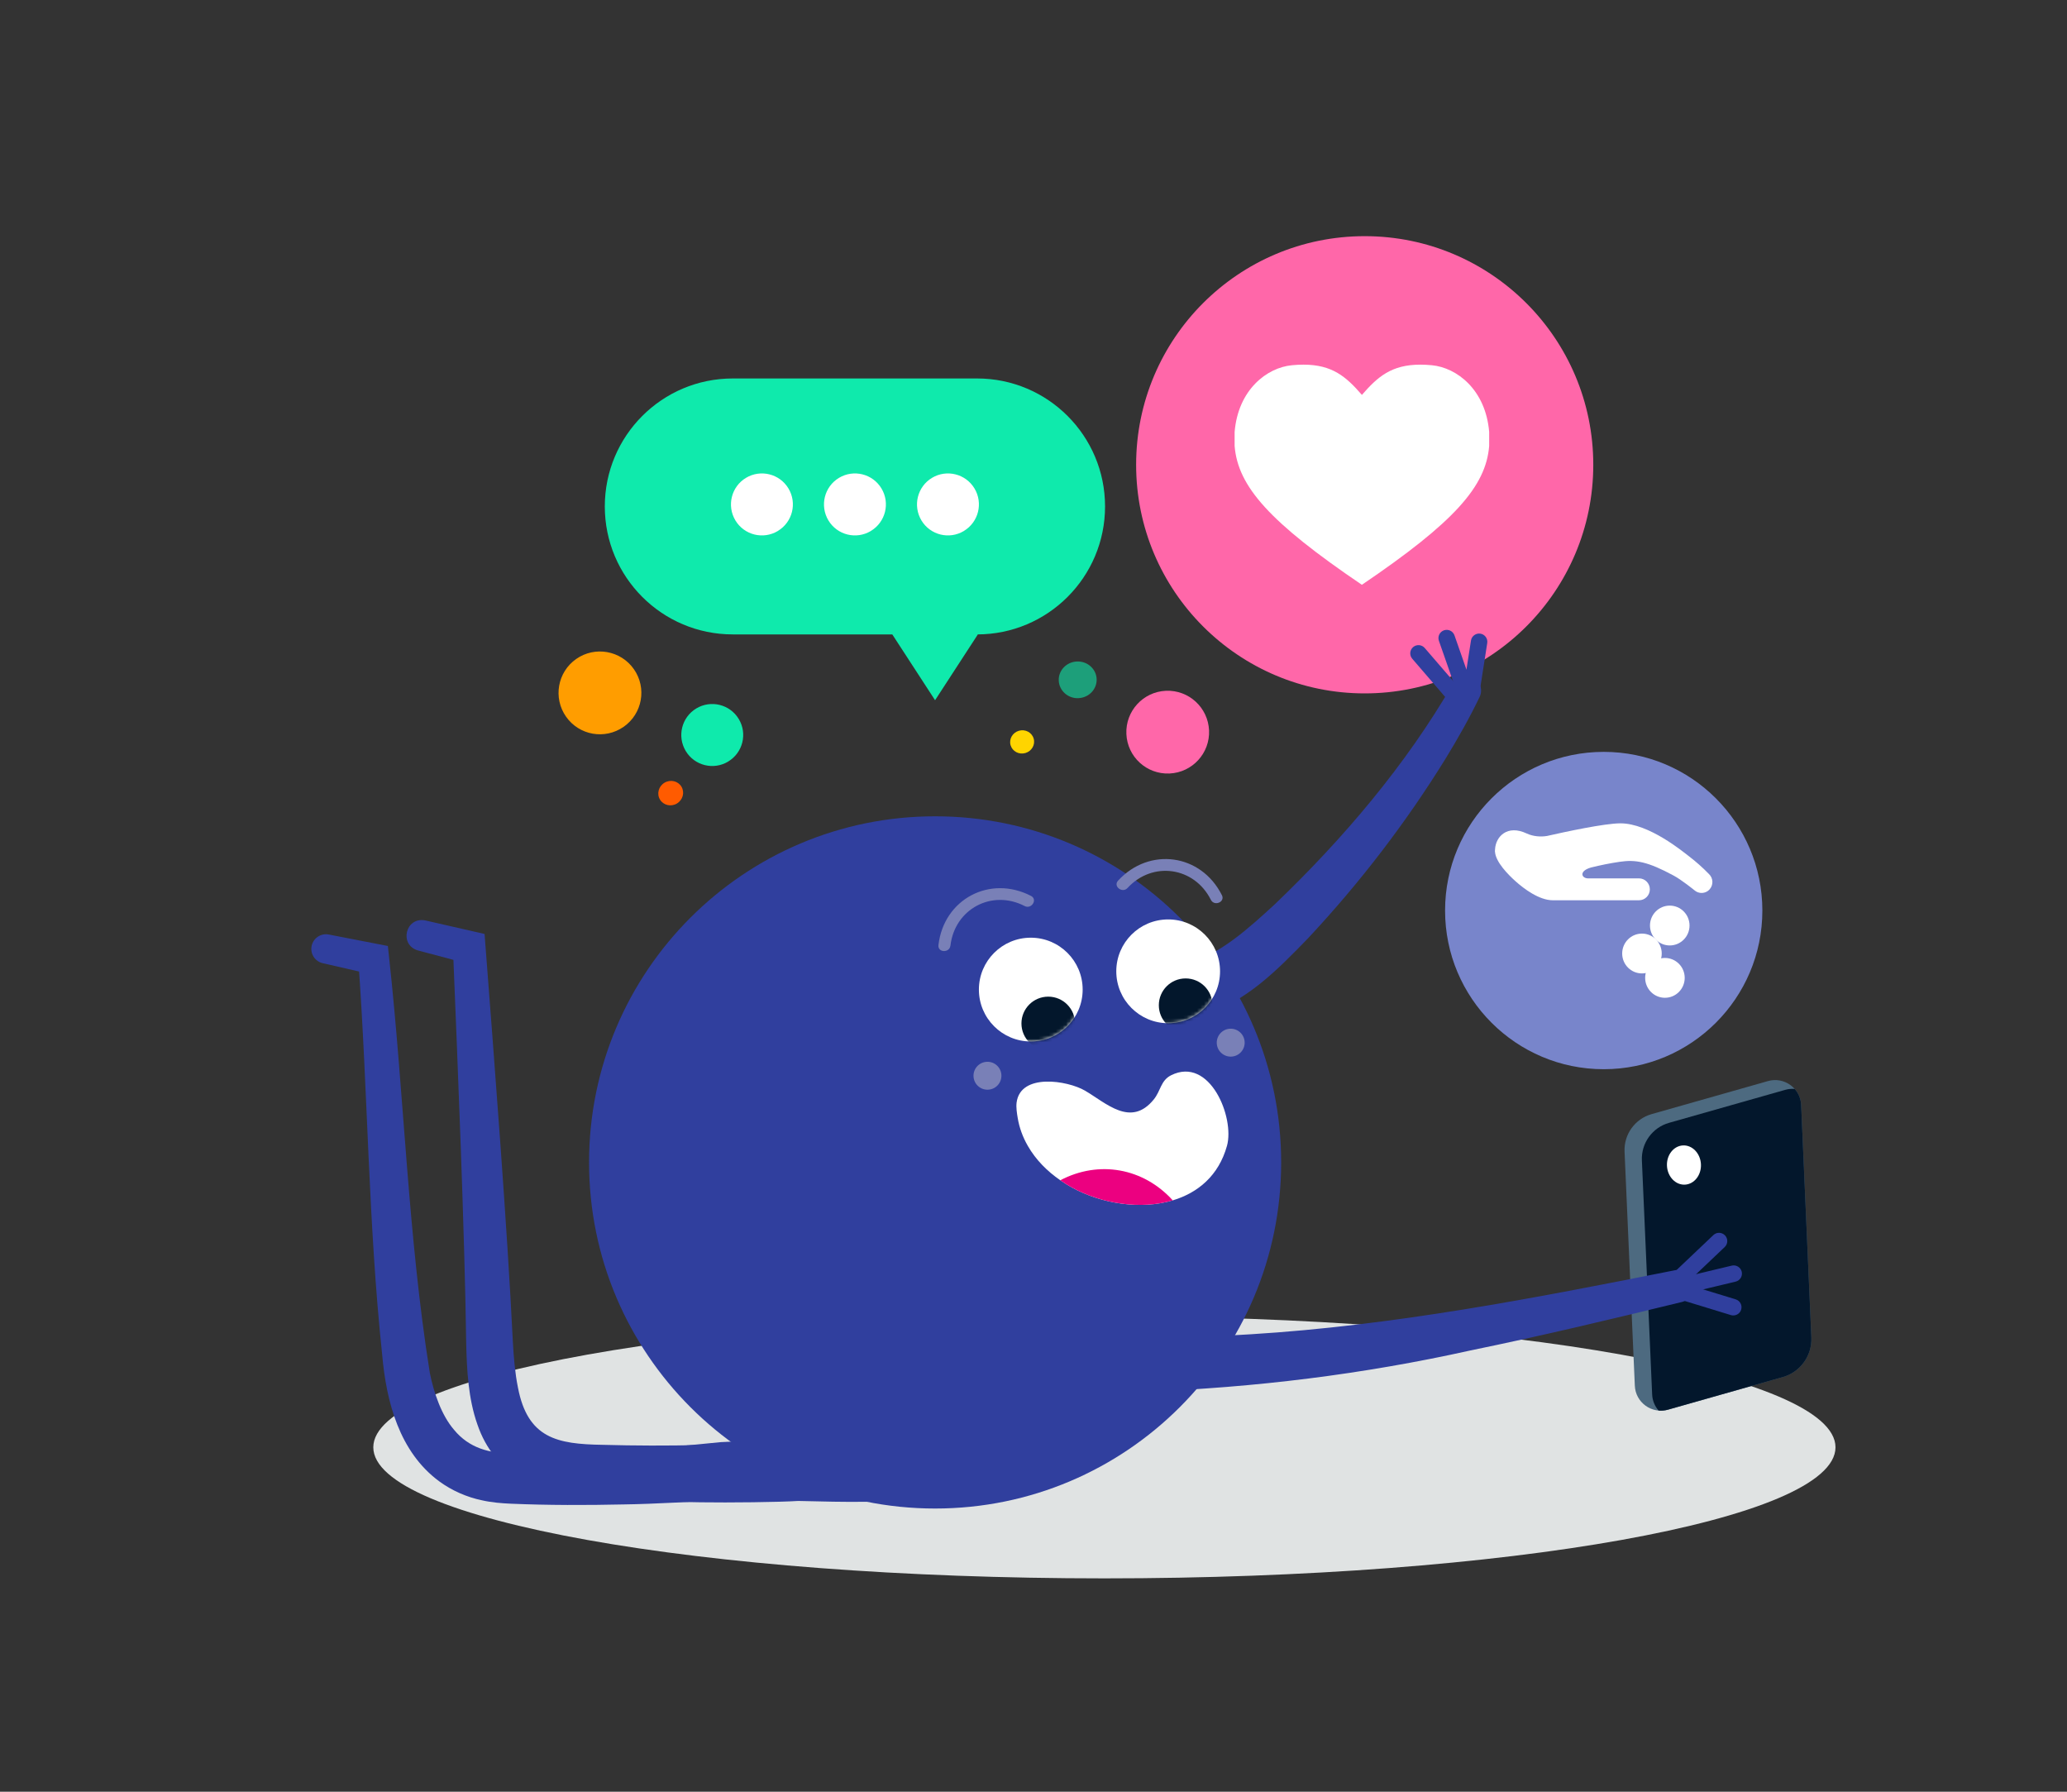
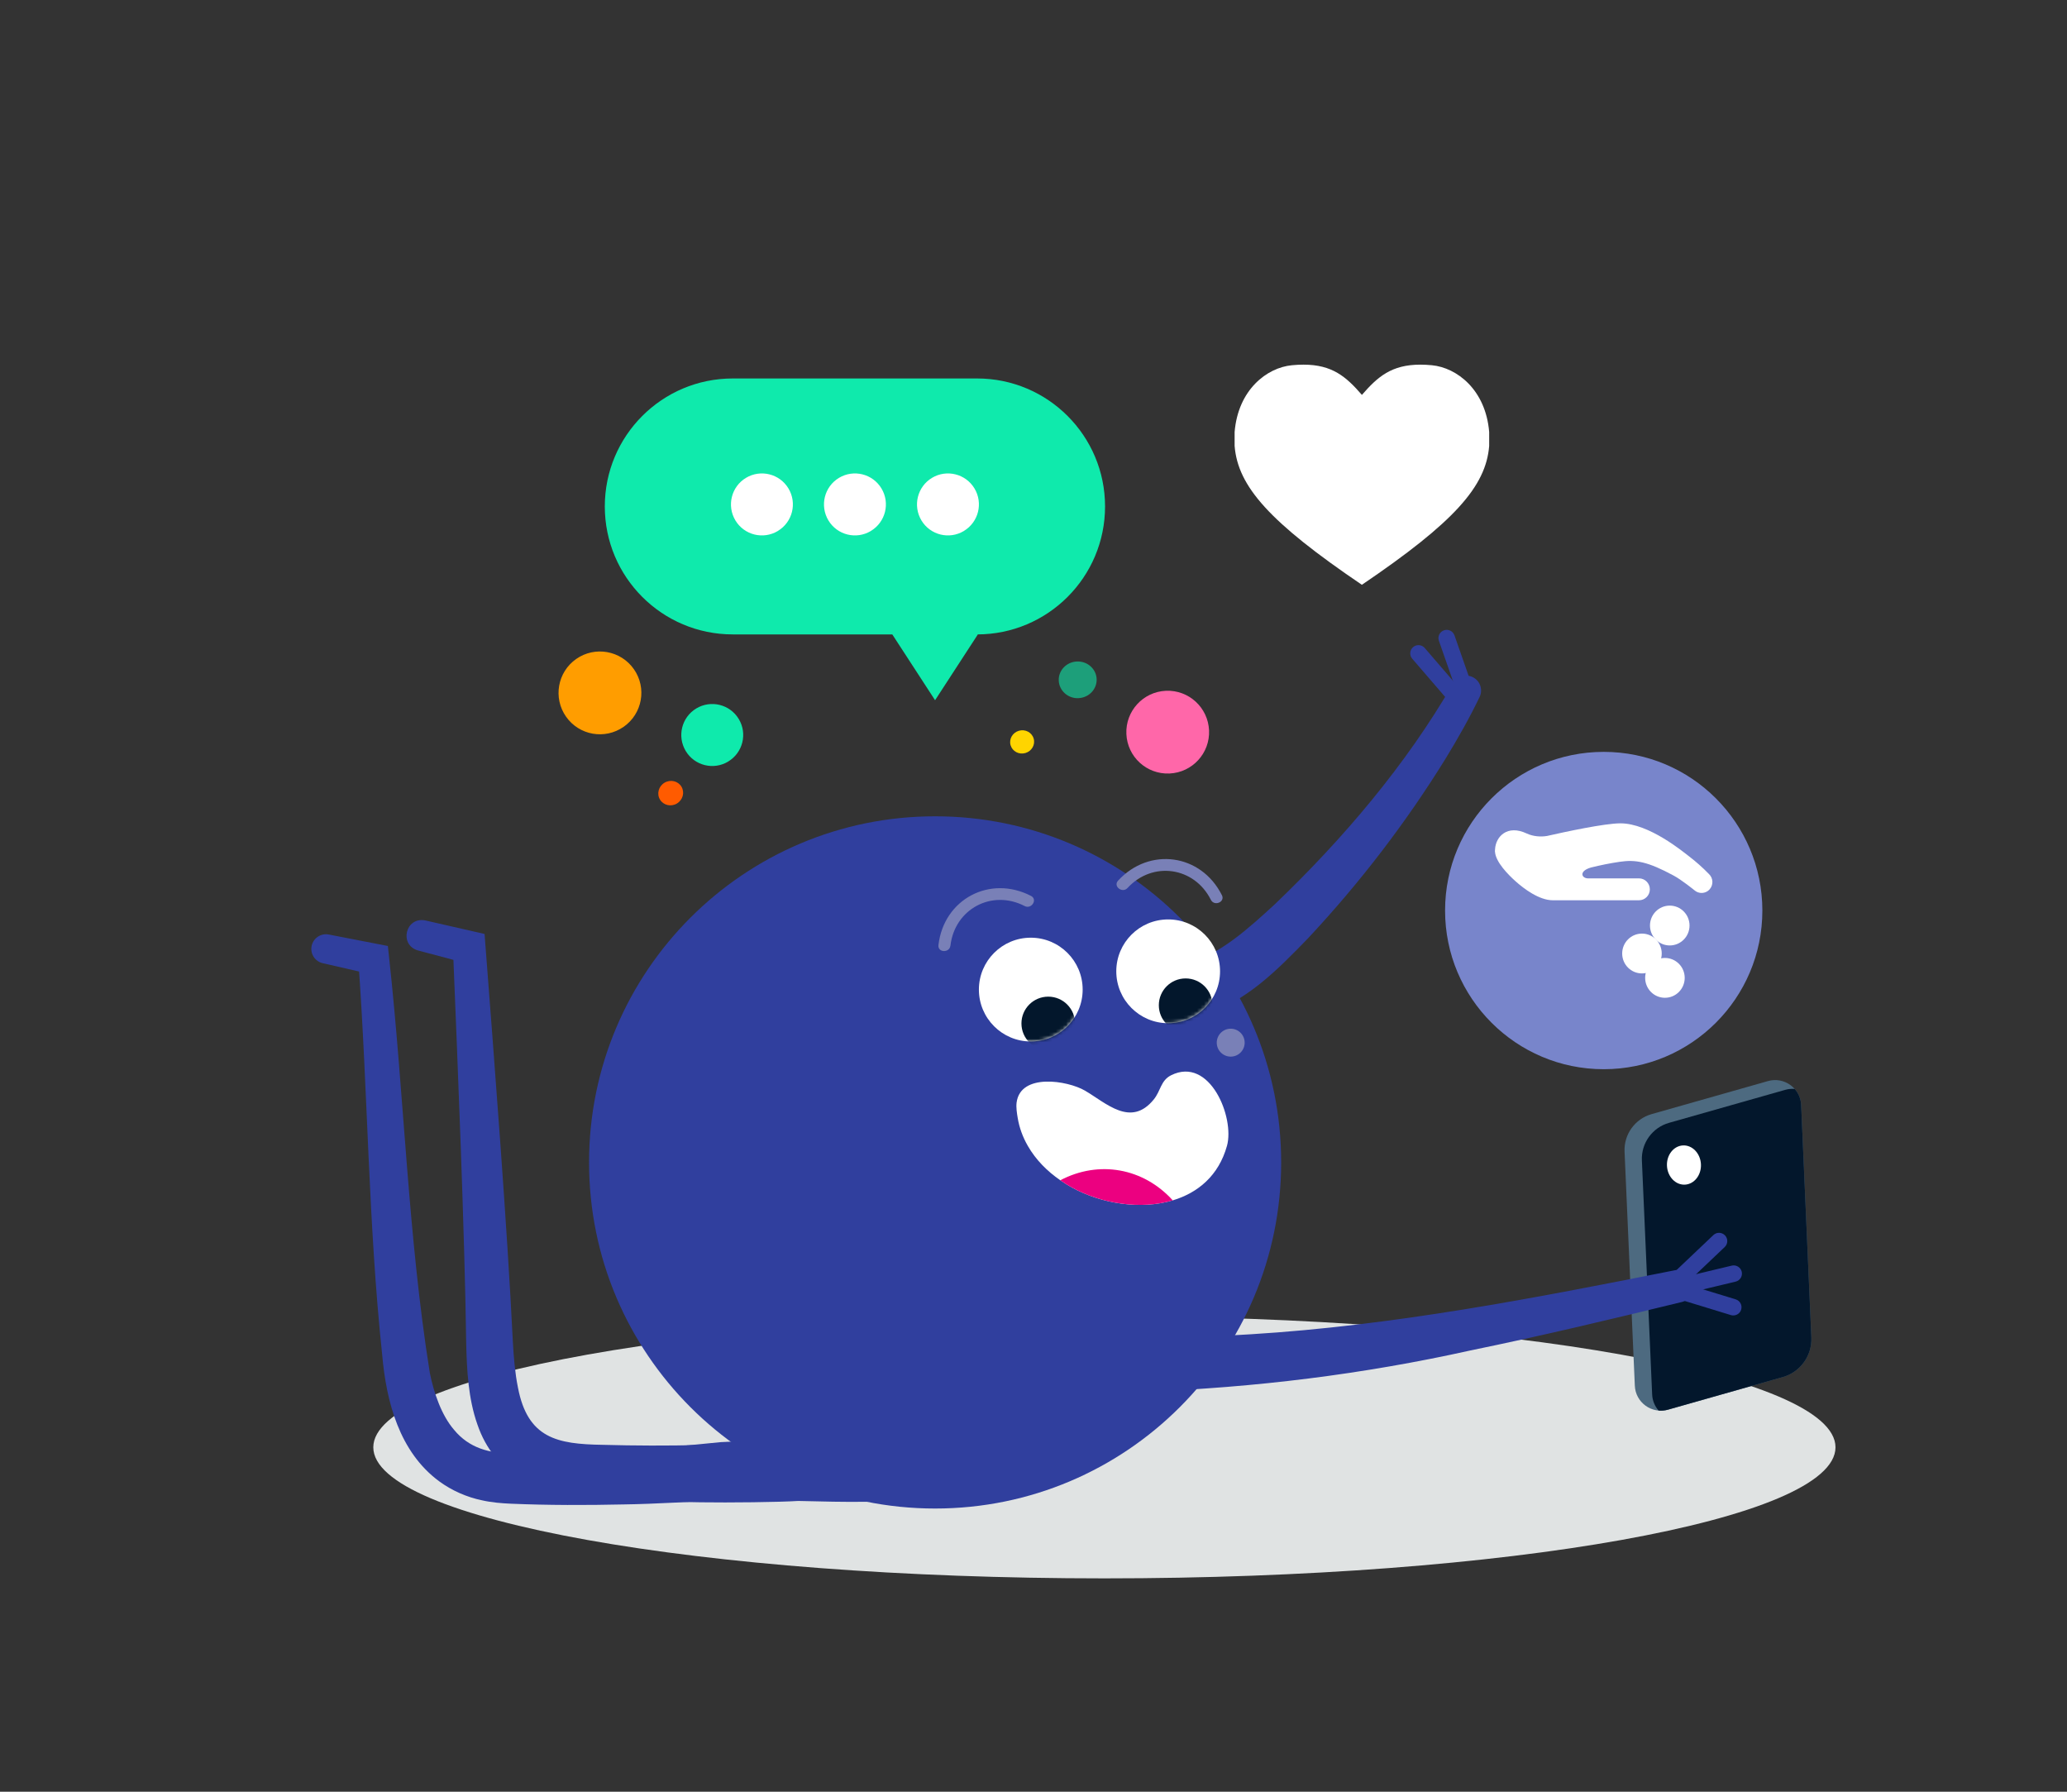
<svg xmlns="http://www.w3.org/2000/svg" width="600" height="520" viewBox="0 0 600 520" fill="none">
  <rect x="0" y="0" width="600" height="520" fill="#333333" stroke="none" />
-   <path d="M396.14 201.24C432.784 201.24 462.49 171.534 462.49 134.89C462.49 98.246 432.784 68.54 396.14 68.54C359.496 68.54 329.79 98.246 329.79 134.89C329.79 171.534 359.496 201.24 396.14 201.24Z" fill="#FF67A9" />
  <path d="M415.65 106C414.46 105.89 413.35 105.83 412.3 105.83C403.94 105.83 399.92 109.32 395.33 114.61C390.74 109.32 386.72 105.83 378.36 105.83C377.32 105.83 376.2 105.88 375.01 106C367.77 106.68 359.4 113.09 358.38 125.36V129.44C359.33 141.18 368.5 151.55 395.32 169.72C422.14 151.55 431.32 141.18 432.27 129.44V125.36C431.25 113.09 422.88 106.69 415.64 106H415.65Z" fill="white" />
  <path d="M328.09 264.55C329.05 273.39 335.35 281.78 344.79 279.38C353.81 277.41 362.91 268.98 370.04 262.45C389.83 243.49 408.07 222.1 421.83 198.3C422.99 196.22 425.62 195.47 427.71 196.63C429.71 197.75 430.47 200.23 429.5 202.27C426.54 208.42 423.2 214.31 419.68 220.07C408.15 238.74 394.79 256.15 379.78 272.22C370.87 281.41 361.64 290.94 348.8 294.76C329.4 300.52 313.15 285.86 309.98 267.18C309.07 262.2 312.37 257.43 317.34 256.53C322.54 255.56 327.53 259.29 328.09 264.54V264.55Z" fill="#303F9E" />
  <path d="M320.58 458.08C437.786 458.08 532.8 441.049 532.8 420.04C532.8 399.031 437.786 382 320.58 382C203.374 382 108.36 399.031 108.36 420.04C108.36 441.049 203.374 458.08 320.58 458.08Z" fill="#E0E3E3" />
  <path d="M297.63 218.55C299.48 218.02 300.57 216.14 300.05 214.36C299.54 212.57 297.62 211.55 295.77 212.08C293.92 212.61 292.83 214.49 293.35 216.28C293.87 218.07 295.78 219.08 297.63 218.55Z" fill="#FFD400" />
  <path opacity="0.59" d="M313.06 202.62C316.1 202.49 318.46 199.98 318.33 197.05C318.2 194.12 315.64 191.85 312.6 191.98C309.56 192.11 307.2 194.59 307.33 197.53C307.46 200.47 310.02 202.76 313.06 202.63V202.62Z" fill="#0FEAAC" />
  <path d="M339.47 224.49C346.1 224.2 351.24 218.61 350.96 211.98C350.67 205.34 345.07 200.2 338.44 200.48C331.81 200.77 326.67 206.38 326.96 213.02C327.25 219.66 332.85 224.78 339.48 224.49H339.47Z" fill="#FF67A9" />
  <path d="M196.5 233.19C198.22 232.15 198.81 229.97 197.81 228.31C196.81 226.65 194.6 226.14 192.88 227.17C191.16 228.21 190.57 230.4 191.58 232.06C192.59 233.72 194.79 234.23 196.51 233.19H196.5Z" fill="#FF5B00" />
  <path d="M211.38 221.01C215.63 218.45 217.01 212.94 214.45 208.68C211.89 204.42 206.36 203.05 202.11 205.61C197.86 208.17 196.49 213.7 199.05 217.96C201.61 222.22 207.13 223.58 211.38 221.02V221.01Z" fill="#0FEAAC" />
  <path d="M181.02 210.94C175.58 214.74 168.1 213.42 164.3 207.98C160.5 202.54 161.82 195.04 167.27 191.24C172.71 187.44 180.21 188.78 184.01 194.22C187.81 199.67 186.47 207.14 181.03 210.94H181.02Z" fill="#FF9D00" />
  <path d="M320.77 146.98C320.77 126.47 304.14 109.84 283.63 109.84H212.7C192.19 109.84 175.56 126.47 175.56 146.98C175.56 167.49 192.19 184.12 212.7 184.12H259.01L271.43 203.22L283.85 184.12H283.63C304.14 184.12 320.77 167.49 320.77 146.98Z" fill="#0FEAAC" />
  <path d="M225.8 154.09C230.05 151.53 231.43 146.02 228.87 141.76C226.31 137.5 220.78 136.13 216.53 138.69C212.28 141.25 210.91 146.78 213.47 151.04C216.03 155.3 221.55 156.66 225.8 154.1V154.09Z" fill="white" />
  <path d="M252.8 154.09C257.05 151.53 258.43 146.02 255.87 141.76C253.31 137.5 247.78 136.13 243.53 138.69C239.28 141.25 237.91 146.78 240.47 151.04C243.03 155.3 248.55 156.66 252.8 154.1V154.09Z" fill="white" />
  <path d="M279.8 154.09C284.05 151.53 285.43 146.02 282.87 141.76C280.31 137.5 274.78 136.13 270.53 138.69C266.28 141.25 264.91 146.78 267.47 151.04C270.03 155.3 275.55 156.66 279.8 154.1V154.09Z" fill="white" />
  <path d="M249.48 432.53C235.99 435.09 222.96 435.09 209.39 435.25C203.49 435.74 189.6 436.51 181.03 436.62C170.16 436.86 159.23 436.87 148.31 436.41C145.63 436.3 142.58 436.04 139.94 435.43C135.53 434.53 131.15 432.59 127.51 429.93C115.9 421.39 112.14 406.77 110.95 393.32C106.87 354.87 106.79 316.61 104.01 278.73L107.56 282.72L93.68 279.54C91.39 279.02 89.96 276.74 90.48 274.45C90.99 272.21 93.19 270.79 95.43 271.22L109.41 273.93L112.59 274.55L112.95 277.92C117.36 318.41 118.43 358.81 124.77 398.45C125.92 404.2 128.15 410.74 131.8 414.96C136.15 420.26 142.13 421.86 148.69 421.76C159.23 421.85 169.83 421.48 180.4 420.89C190.07 420.38 199.71 419.51 209.2 418.54C221.1 418.01 233.79 417.55 245.35 415C250.17 413.77 255.08 416.68 256.3 421.51C257.57 426.45 254.44 431.48 249.46 432.54L249.48 432.53Z" fill="#303F9E" />
  <path d="M271.99 434.27C258.37 436.38 245.34 435.92 231.73 435.61C226 435.97 211.79 436.13 203.26 436C192.35 435.86 181.37 435.49 170.43 434.64C156.08 433.9 143.47 427.76 138.58 413.42C135.9 405.84 135.51 397.54 135.33 389.94C134.86 356.64 132.85 308.9 131.48 275.17L135.07 279.5L121.31 275.84C115.79 274.24 117.66 266.01 123.46 267.13L137.34 270.3L140.66 271.06L140.93 274.63C143.54 308.62 147.23 355.91 148.87 389.44C149.13 394.08 149.51 398.6 150.35 402.7C153.16 417.43 161.72 419.12 174.88 419.32C193.65 419.85 212.88 419.41 231.57 417.97C237.89 417.97 244.44 417.83 250.77 417.5C256.53 417.19 262.89 416.75 268.28 415.63C273.4 414.5 278.47 417.74 279.6 422.86C280.77 428.12 277.29 433.33 271.98 434.26L271.99 434.27Z" fill="#303F9E" />
  <path d="M513.21 313.75L479.43 323.34C474.61 324.71 471.35 329.21 471.57 334.23L474.55 402.17C474.76 407.05 479.48 410.45 484.17 409.12L517.5 399.66C522.59 398.22 526.02 393.46 525.79 388.18L522.83 320.7C522.62 315.82 517.9 312.42 513.21 313.75Z" fill="#4D6A80" />
  <path d="M520.95 316.03C520.07 315.96 519.16 316.03 518.24 316.29L484.46 325.88C479.64 327.25 476.38 331.76 476.6 336.77L479.58 404.71C479.66 406.53 480.36 408.14 481.46 409.38C482.34 409.45 483.25 409.38 484.17 409.12L517.5 399.66C522.59 398.22 526.02 393.46 525.79 388.18L522.83 320.7C522.75 318.88 522.05 317.27 520.95 316.03Z" fill="#03172C" />
  <path d="M488.52 332.43C491.24 332.29 493.58 334.73 493.74 337.87C493.9 341.01 491.82 343.67 489.1 343.81C486.38 343.95 484.04 341.51 483.88 338.37C483.72 335.23 485.8 332.57 488.52 332.43Z" fill="white" />
  <path d="M239.88 379.42C280.62 386.15 321.76 389.8 363.01 387.24C404.41 384.71 445.44 376.76 486.19 368.65C488.75 368.13 491.24 369.79 491.75 372.35C492.25 374.84 490.68 377.26 488.24 377.86C467.89 382.83 447.48 387.7 426.84 391.93C364.73 405.74 300.06 407.61 237.03 399.21C231.55 398.55 227.63 393.57 228.29 388.08C228.95 382.44 234.26 378.46 239.87 379.41L239.88 379.42Z" fill="#303F9E" />
  <path d="M271.44 437.81C326.917 437.81 371.89 392.837 371.89 337.36C371.89 281.883 326.917 236.91 271.44 236.91C215.963 236.91 170.99 281.883 170.99 337.36C170.99 392.837 215.963 437.81 271.44 437.81Z" fill="#303F9E" />
-   <path d="M290.65 311.66C290.95 313.88 289.4 315.92 287.18 316.22C284.96 316.52 282.92 314.97 282.62 312.75C282.32 310.53 283.87 308.49 286.09 308.19C288.31 307.89 290.35 309.44 290.65 311.66Z" fill="#7980B7" />
  <path d="M356.7 298.59C354.48 298.89 352.93 300.94 353.23 303.15C353.53 305.37 355.58 306.92 357.79 306.62C360.01 306.32 361.56 304.27 361.26 302.06C360.96 299.84 358.91 298.29 356.7 298.59Z" fill="#7980B7" />
  <path d="M356.16 332.55C353.76 341.18 347.74 346.18 340.43 348.37C331.11 351.16 319.73 349.34 311.22 344.68C310.04 344.03 308.9 343.33 307.78 342.54C303.98 339.93 300.66 336.59 298.36 332.58C296.9 330.06 295.88 327.29 295.41 324.42C295.18 323.04 294.92 321.43 295.09 320.01C296.2 311.36 309.86 313.57 314.93 316.52C321.14 320.15 328.25 327.28 334.91 319.09C336.95 316.59 336.9 313.6 339.93 312.07C351.18 306.45 358.44 324.32 356.16 332.56V332.55Z" fill="white" />
  <path d="M340.43 348.37C331.11 351.16 319.73 349.34 311.22 344.68C310.04 344.03 308.9 343.33 307.78 342.54C318.97 336.65 331.91 338.96 340.43 348.38V348.37Z" fill="#EC0080" />
  <path d="M354.68 259.79C348.66 247.79 333.65 245.71 324.55 255.58C323.03 257.23 325.79 259.35 327.3 257.71C334.56 249.83 346.67 251.56 351.48 261.14C352.48 263.13 355.69 261.8 354.69 259.79H354.68Z" fill="#7980B7" />
  <path d="M275.89 274.44C277.13 263.8 287.93 258.03 297.44 262.96C299.41 263.98 301.28 261.05 299.29 260.02C287.37 253.85 273.97 260.93 272.41 274.27C272.15 276.5 275.62 276.65 275.88 274.44H275.89Z" fill="#7980B7" />
  <path d="M299.21 302.26C307.527 302.26 314.27 295.517 314.27 287.2C314.27 278.883 307.527 272.14 299.21 272.14C290.893 272.14 284.15 278.883 284.15 287.2C284.15 295.517 290.893 302.26 299.21 302.26Z" fill="white" />
  <mask id="mask0_2105_18071" style="mask-type:luminance" maskUnits="userSpaceOnUse" x="284" y="272" width="31" height="31">
    <path d="M299.21 302.26C307.527 302.26 314.27 295.517 314.27 287.2C314.27 278.883 307.527 272.14 299.21 272.14C290.893 272.14 284.15 278.883 284.15 287.2C284.15 295.517 290.893 302.26 299.21 302.26Z" fill="white" />
  </mask>
  <g mask="url(#mask0_2105_18071)">
    <path d="M304.28 304.81C308.577 304.81 312.06 301.327 312.06 297.03C312.06 292.733 308.577 289.25 304.28 289.25C299.983 289.25 296.5 292.733 296.5 297.03C296.5 301.327 299.983 304.81 304.28 304.81Z" fill="#03172C" />
  </g>
  <path d="M339.09 296.96C347.407 296.96 354.15 290.217 354.15 281.9C354.15 273.583 347.407 266.84 339.09 266.84C330.773 266.84 324.03 273.583 324.03 281.9C324.03 290.217 330.773 296.96 339.09 296.96Z" fill="white" />
  <mask id="mask1_2105_18071" style="mask-type:luminance" maskUnits="userSpaceOnUse" x="324" y="266" width="31" height="31">
    <path d="M339.09 296.96C347.407 296.96 354.15 290.217 354.15 281.9C354.15 273.583 347.407 266.84 339.09 266.84C330.773 266.84 324.03 273.583 324.03 281.9C324.03 290.217 330.773 296.96 339.09 296.96Z" fill="white" />
  </mask>
  <g mask="url(#mask1_2105_18071)">
    <path d="M344.16 299.52C348.457 299.52 351.94 296.037 351.94 291.74C351.94 287.443 348.457 283.96 344.16 283.96C339.863 283.96 336.38 287.443 336.38 291.74C336.38 296.037 339.863 299.52 344.16 299.52Z" fill="#03172C" />
  </g>
  <path d="M511.57 264.26C511.57 238.83 490.95 218.21 465.52 218.21C440.09 218.21 419.47 238.83 419.47 264.26C419.47 289.69 440.09 310.31 465.52 310.31C490.95 310.31 511.57 289.69 511.57 264.26Z" fill="#7885CB" />
  <path d="M496.26 258.12C495.09 259.42 493.09 259.51 491.8 258.33C491.8 258.33 488.11 255.34 485.83 254.12C478.33 250.07 474.81 249.43 470.19 250.11C467.35 250.52 464.52 251.11 461.87 251.76C458.28 252.77 459.04 254.83 460.85 254.92H475.75C477.49 254.92 478.91 256.34 478.91 258.1C478.91 259.86 477.5 261.28 475.75 261.28H450.76C446.74 261.28 442.28 257.86 439.99 255.82C437.8 253.87 434.17 250.21 433.96 247.21C433.96 247.18 433.95 247.14 433.94 247.11C433.94 247.09 433.94 247.08 433.94 247.06C433.94 247.03 433.94 247 433.94 246.97C433.94 246.97 433.94 246.95 433.94 246.94C433.94 246.93 433.95 246.81 433.96 246.74C433.96 246.72 433.96 246.7 433.96 246.68C433.96 246.6 433.96 246.51 433.98 246.44C434.19 242.8 437.53 239.24 443.15 241.89C444.98 242.75 447.16 242.93 449.04 242.62C454.38 241.41 465.78 238.95 470.38 238.95C478.67 238.95 488.58 247.23 490.37 248.59C492.08 249.89 494.31 251.83 496.04 253.64C497.33 254.82 497.42 256.83 496.24 258.13L496.26 258.12Z" fill="white" />
  <path d="M484.69 274.39C487.86 274.39 490.43 271.802 490.43 268.61C490.43 265.418 487.86 262.83 484.69 262.83C481.52 262.83 478.95 265.418 478.95 268.61C478.95 271.802 481.52 274.39 484.69 274.39Z" fill="white" />
  <path d="M476.62 282.51C479.79 282.51 482.36 279.922 482.36 276.73C482.36 273.538 479.79 270.95 476.62 270.95C473.45 270.95 470.88 273.538 470.88 276.73C470.88 279.922 473.45 282.51 476.62 282.51Z" fill="white" />
  <path d="M483.29 289.58C486.46 289.58 489.03 286.992 489.03 283.8C489.03 280.608 486.46 278.02 483.29 278.02C480.12 278.02 477.55 280.608 477.55 283.8C477.55 286.992 480.12 289.58 483.29 289.58Z" fill="white" />
-   <path d="M427.27 201.99C427.15 201.99 427.02 201.99 426.9 201.96C425.6 201.76 424.7 200.53 424.91 199.23L426.99 185.89C427.19 184.59 428.42 183.7 429.72 183.9C431.02 184.1 431.92 185.33 431.71 186.63L429.63 199.97C429.45 201.15 428.43 201.99 427.27 201.99Z" fill="#303F9E" />
  <path d="M425.02 202.11C424.03 202.11 423.11 201.49 422.76 200.51L417.68 185.98C417.24 184.73 417.9 183.37 419.15 182.93C420.4 182.5 421.76 183.15 422.2 184.4L427.28 198.93C427.72 200.18 427.06 201.54 425.81 201.98C425.55 202.07 425.28 202.11 425.02 202.11Z" fill="#303F9E" />
  <path d="M421.28 203.07C420.61 203.07 419.94 202.79 419.47 202.24L409.94 191.18C409.08 190.18 409.19 188.67 410.19 187.81C411.19 186.95 412.7 187.06 413.56 188.06L423.09 199.12C423.95 200.12 423.84 201.63 422.84 202.49C422.39 202.88 421.83 203.07 421.28 203.07Z" fill="#303F9E" />
  <path d="M503.14 381.77C502.91 381.77 502.67 381.74 502.44 381.67L489.06 377.58C487.8 377.19 487.09 375.86 487.47 374.6C487.86 373.34 489.19 372.63 490.45 373.01L503.83 377.1C505.09 377.49 505.8 378.82 505.42 380.08C505.11 381.11 504.16 381.77 503.13 381.77H503.14Z" fill="#303F9E" />
  <path d="M488.28 375.6C487.2 375.6 486.22 374.86 485.96 373.77C485.65 372.49 486.45 371.2 487.73 370.89L502.7 367.31C503.98 367.01 505.27 367.8 505.58 369.08C505.89 370.36 505.09 371.65 503.81 371.96L488.84 375.54C488.65 375.58 488.47 375.61 488.28 375.61V375.6Z" fill="#303F9E" />
  <path d="M488.4 372.63C487.77 372.63 487.14 372.38 486.67 371.88C485.76 370.92 485.8 369.41 486.76 368.5L497.35 358.45C498.3 357.54 499.82 357.58 500.73 358.54C501.64 359.5 501.6 361.01 500.64 361.92L490.05 371.97C489.59 372.41 489 372.63 488.4 372.63Z" fill="#303F9E" />
</svg>